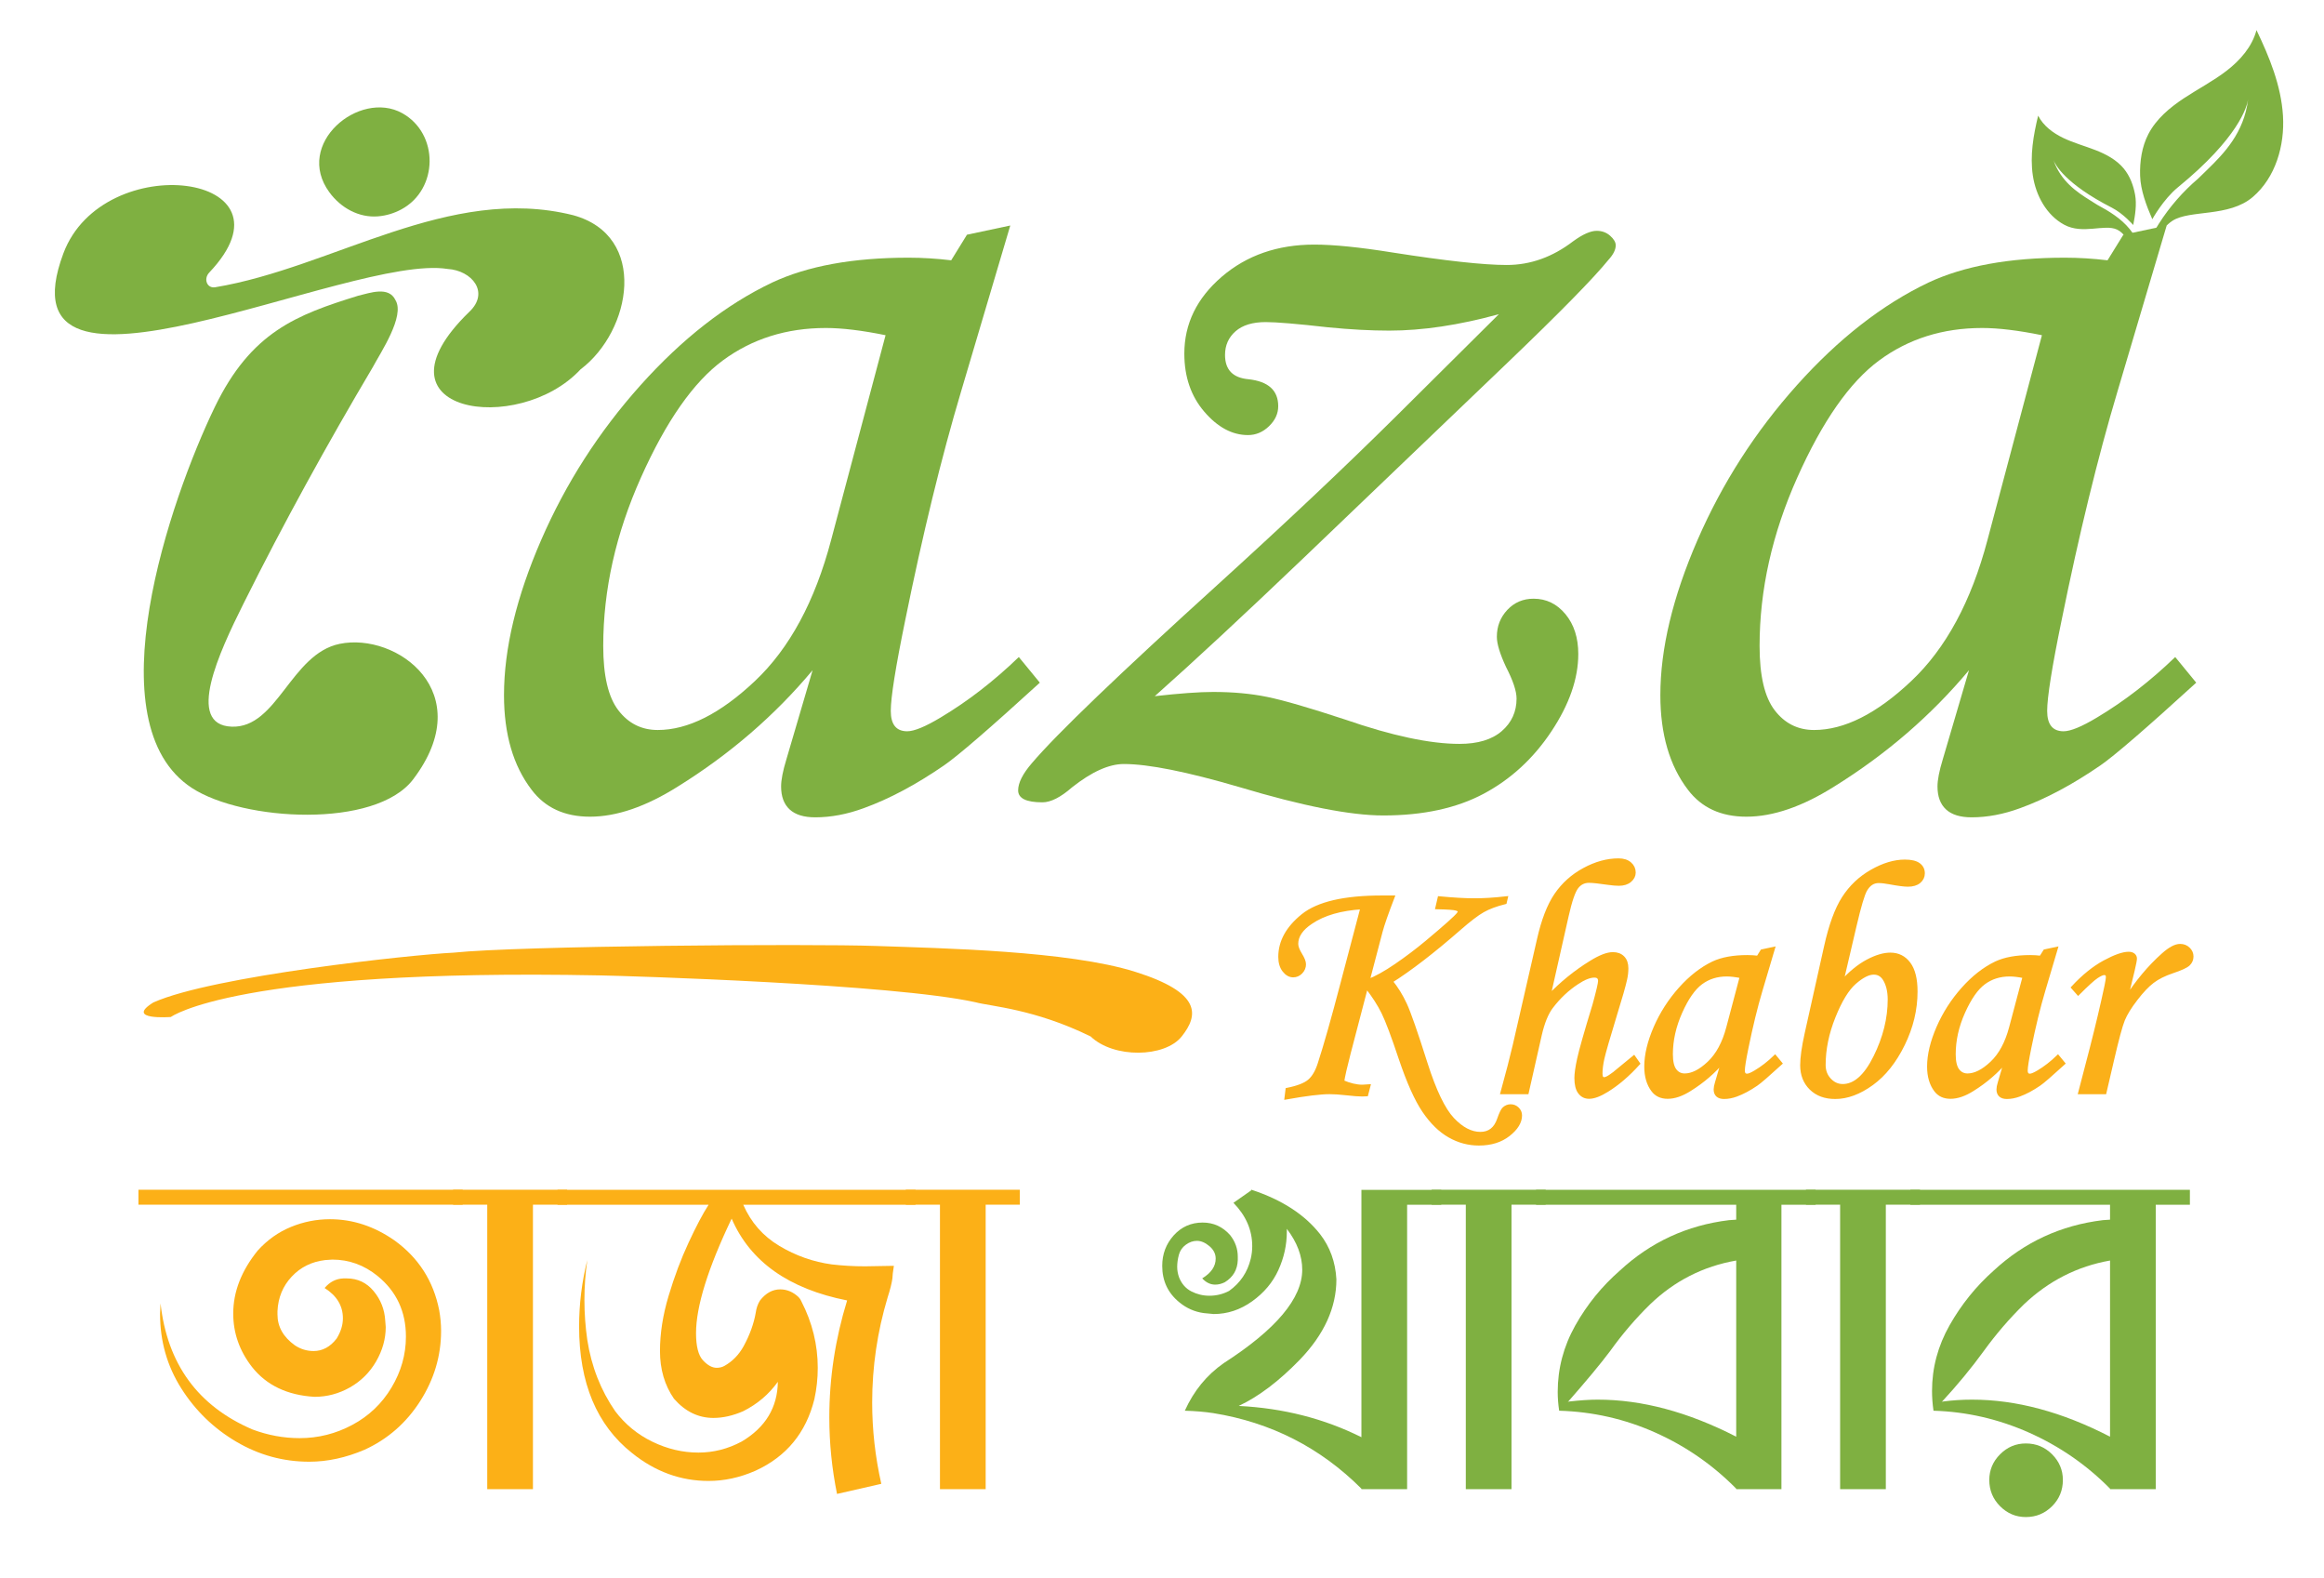
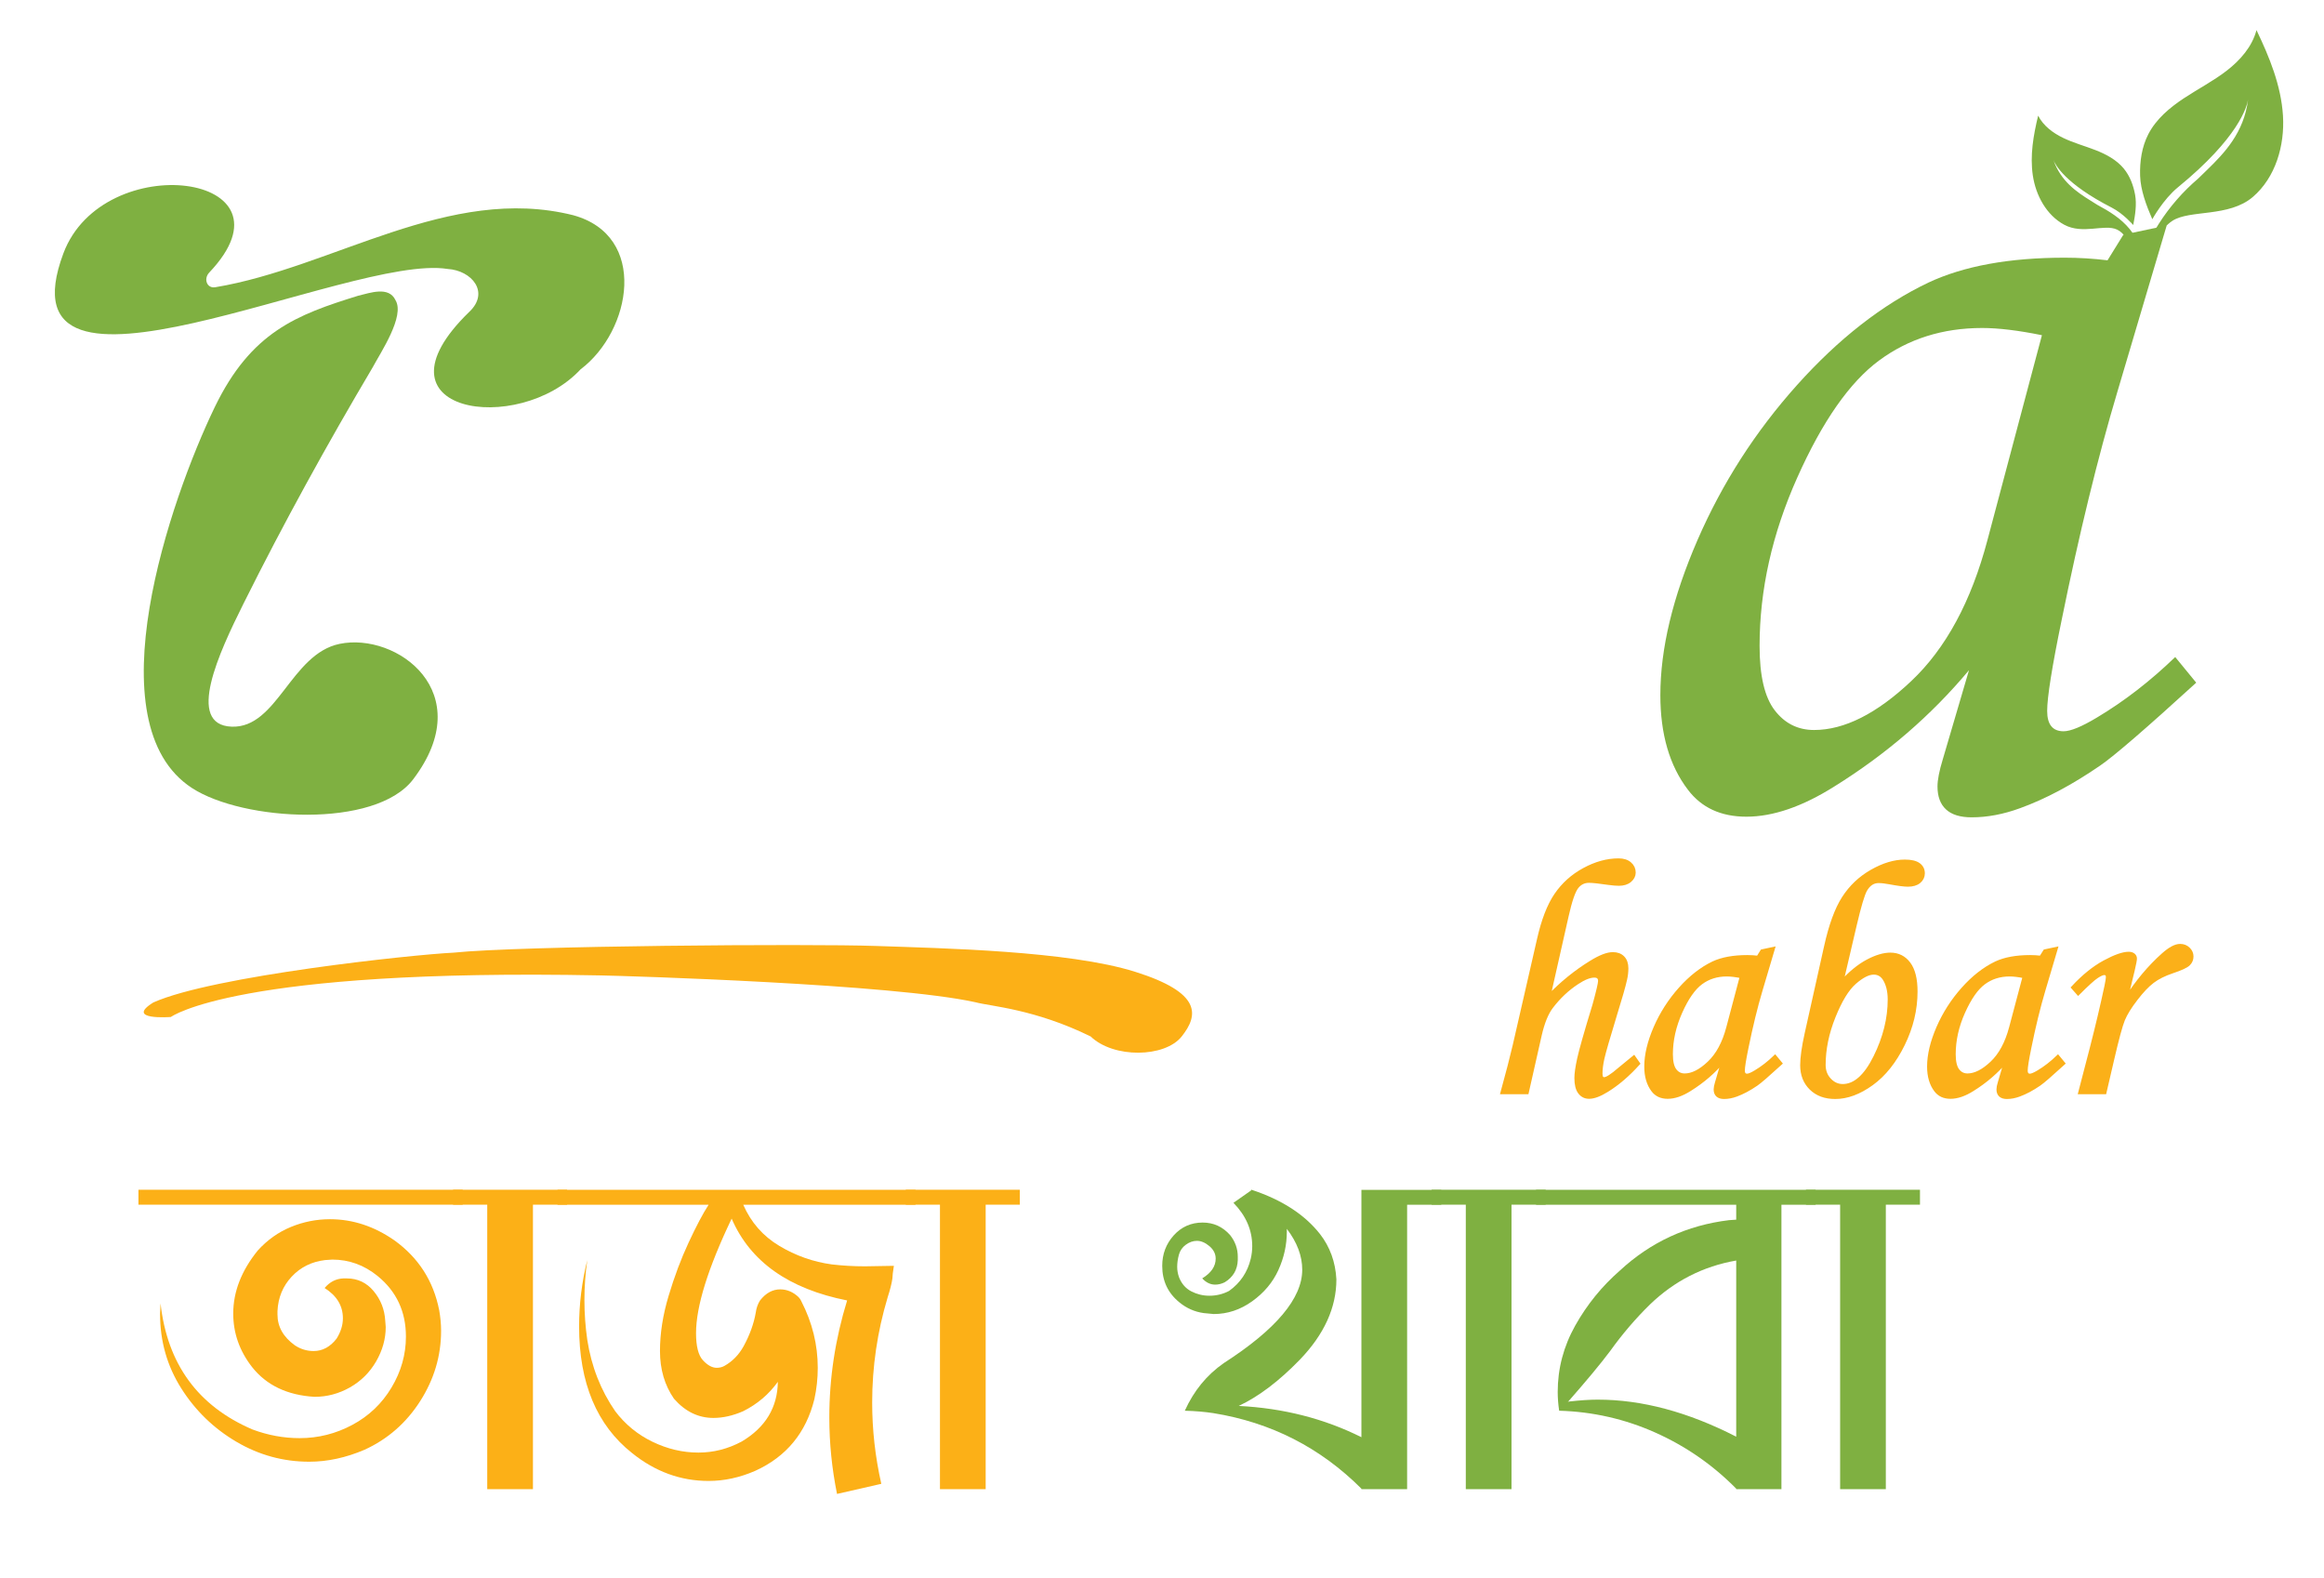
<svg xmlns="http://www.w3.org/2000/svg" id="Layer_1" x="0px" y="0px" viewBox="0 0 621.3 421.74" style="enable-background:new 0 0 621.3 421.74;" xml:space="preserve">
  <style type="text/css">	.st0{fill:#7FB041;}	.st1{fill:#FBB019;stroke:#FBB019;stroke-miterlimit:10;}	.st2{fill:#FCB017;}</style>
  <path class="st0" d="M610.33,30.89c-0.5-8.01-3.6-15.61-7.08-22.84c-1.15,4.4-4.32,8.02-7.92,10.81c-3.6,2.78-7.67,4.88-11.47,7.39 c-3.8,2.51-7.41,5.54-9.51,9.58c-1.76,3.4-2.33,7.32-2.21,11.15c0.12,3.83,1.65,7.92,3.26,11.61c0,0,2.91-5.31,6.86-8.54 C598.47,36.8,600.7,28.51,601,26.62c-1.09,8.85-6.38,14.35-10.95,18.78c-0.82,0.8-1.61,1.56-2.36,2.3 c-4.07,3.46-7.65,7.55-10.54,12.09c-1.3,2.04-2.46,4.17-3.48,6.37c-0.47,1.01-0.9,2.03-1.31,3.07c-0.12-3.32-1.18-5.76-3.03-8.03 c-2.28-2.8-5.46-4.75-8.63-6.45c-0.61-0.38-1.23-0.77-1.88-1.18c-3.63-2.26-7.88-5.13-9.85-10.79c0.46,1.18,3.07,6.32,15.62,12.73 c3.05,1.56,5.71,4.63,5.71,4.63c0.53-2.65,0.96-5.55,0.5-8.08c-0.46-2.53-1.39-5.02-3.03-7.01c-1.94-2.35-4.75-3.84-7.59-4.94 c-2.85-1.11-5.82-1.91-8.57-3.23c-2.76-1.32-5.35-3.25-6.73-5.97c-1.27,5.24-2.22,10.67-1.42,16c0.8,5.33,3.64,10.59,8.38,13.15 c4.97,2.69,10.74-0.27,14.12,1.29c3.64,1.68,5.5,8.88,4.64,13.2l0,0c-0.5,1.81-0.9,3.65-1.2,5.5c0,0.02-0.01,0.04-0.01,0.07 l2.55-1.84c0.28-1.6,0.64-3.19,1.07-4.76c0.61-2.26,1.39-4.48,2.29-6.64c0.51-1.23,1.08-2.44,1.69-3.63 c0.84-1.44,2.11-3.16,3.82-4.26c4.67-2.99,15.05-0.87,21.45-6.34C608.35,47.44,610.83,38.89,610.33,30.89z M548.89,42.54 c0.02,0.06,0.04,0.12,0.06,0.19C548.91,42.62,548.9,42.56,548.89,42.54z" />
  <g>
    <g>
-       <path class="st0" d="M258.51,62.73l11.58-2.46l-13.17,44.41c-5.27,17.67-10.24,38.04-14.92,61.09   c-2.57,12.52-3.86,20.6-3.86,24.23c0,3.63,1.46,5.44,4.39,5.44c1.87,0,4.86-1.23,8.95-3.69c7.25-4.33,14.22-9.71,20.89-16.15   l5.62,6.85c-13.34,12.17-21.89,19.55-25.63,22.12c-7.49,5.15-14.63,8.95-21.42,11.41c-4.45,1.64-8.78,2.46-12.99,2.46   c-3.04,0-5.33-0.7-6.85-2.11c-1.52-1.4-2.28-3.45-2.28-6.14c0-1.76,0.47-4.15,1.4-7.2l7.02-23.87   c-10.07,12.05-22.06,22.41-35.99,31.07c-8.54,5.38-16.39,8.08-23.52,8.08c-6.79,0-12-2.4-15.62-7.2   c-4.92-6.44-7.37-14.86-7.37-25.28c0-12.4,3.31-26.21,9.92-41.43c6.61-15.21,15.48-29.02,26.6-41.43   c11.12-12.4,22.82-21.53,35.11-27.39c9.48-4.45,21.65-6.67,36.51-6.67c3.74,0,7.55,0.24,11.41,0.7L258.51,62.73z M236.75,89.59   c-6.32-1.29-11.65-1.93-15.97-1.93c-10.53,0-19.72,2.9-27.56,8.69c-7.84,5.79-15.13,16.21-21.86,31.25   c-6.73,15.04-10.09,30.05-10.09,45.03c0,7.96,1.34,13.69,4.04,17.2c2.69,3.51,6.2,5.27,10.53,5.27c8.08,0,16.73-4.36,25.98-13.08   c9.24-8.72,16.03-21.27,20.36-37.65L236.75,89.59z" />
-       <path class="st0" d="M400.71,83.97c-10.65,2.93-20.42,4.39-29.32,4.39c-4.92,0-10.36-0.29-16.33-0.88   c-8.31-0.94-13.87-1.4-16.68-1.4c-3.51,0-6.2,0.82-8.07,2.46c-1.87,1.64-2.81,3.75-2.81,6.32c0,3.98,2.11,6.14,6.32,6.5   c5.27,0.59,7.9,2.98,7.9,7.2c0,1.99-0.82,3.77-2.46,5.35c-1.64,1.58-3.51,2.37-5.62,2.37c-4.21,0-8.1-2.08-11.67-6.23   c-3.57-4.15-5.35-9.33-5.35-15.54c0-7.96,3.33-14.8,10-20.54c6.67-5.73,14.92-8.6,24.75-8.6c5.15,0,12.11,0.7,20.89,2.11   c14.16,2.22,24.34,3.34,30.55,3.34c6.32,0,12.23-2.11,17.73-6.32c2.57-1.87,4.68-2.81,6.32-2.81c1.41,0,2.6,0.44,3.6,1.32   c0.99,0.88,1.49,1.73,1.49,2.55c0,1.17-0.64,2.46-1.93,3.87c-3.98,4.91-13.05,14.15-27.21,27.71l-54.42,52.09   c-15.92,15.2-29.14,27.48-39.67,36.83c6.67-0.75,11.88-1.13,15.62-1.13c5.27,0,10.06,0.44,14.39,1.32   c4.33,0.88,11.29,2.9,20.89,6.06c12.52,4.33,22.7,6.5,30.55,6.5c4.92,0,8.69-1.14,11.32-3.42c2.63-2.28,3.95-5.18,3.95-8.69   c0-1.99-0.94-4.8-2.81-8.43c-1.64-3.51-2.46-6.2-2.46-8.08c0-2.81,0.94-5.21,2.81-7.2c1.87-1.99,4.21-2.98,7.02-2.98   c3.39,0,6.23,1.38,8.52,4.14c2.28,2.76,3.42,6.31,3.42,10.65c0,6.57-2.4,13.47-7.2,20.69c-4.8,7.22-10.83,12.77-18.08,16.64   c-7.26,3.87-16.21,5.81-26.86,5.81c-8.78,0-21.59-2.53-38.45-7.58c-14.04-4.11-24.34-6.17-30.9-6.17c-3.98,0-8.6,2.08-13.87,6.25   c-3.04,2.66-5.68,3.99-7.9,3.99c-4.33,0-6.49-1.06-6.49-3.2c0-2.01,1.23-4.44,3.69-7.29c6.55-7.71,23.17-23.67,49.86-47.87   c18.02-16.37,33.82-31.27,47.4-44.72L400.71,83.97z" />
      <path class="st0" d="M567.66,62.73l11.58-2.46l-13.17,44.41c-5.27,17.67-10.24,38.04-14.92,61.09   c-2.58,12.52-3.86,20.6-3.86,24.23c0,3.63,1.46,5.44,4.39,5.44c1.87,0,4.86-1.23,8.95-3.69c7.25-4.33,14.22-9.71,20.89-16.15   l5.62,6.85c-13.34,12.17-21.89,19.55-25.63,22.12c-7.49,5.15-14.63,8.95-21.42,11.41c-4.45,1.64-8.78,2.46-12.99,2.46   c-3.04,0-5.33-0.7-6.85-2.11c-1.52-1.4-2.28-3.45-2.28-6.14c0-1.76,0.47-4.15,1.4-7.2l7.02-23.87   c-10.07,12.05-22.06,22.41-35.99,31.07c-8.54,5.38-16.39,8.08-23.52,8.08c-6.79,0-12-2.4-15.63-7.2   c-4.92-6.44-7.37-14.86-7.37-25.28c0-12.4,3.31-26.21,9.92-41.43c6.61-15.21,15.48-29.02,26.6-41.43   c11.12-12.4,22.82-21.53,35.11-27.39c9.48-4.45,21.65-6.67,36.51-6.67c3.74,0,7.55,0.24,11.41,0.7L567.66,62.73z M545.89,89.59   c-6.32-1.29-11.65-1.93-15.98-1.93c-10.53,0-19.72,2.9-27.56,8.69c-7.84,5.79-15.13,16.21-21.85,31.25   c-6.73,15.04-10.09,30.05-10.09,45.03c0,7.96,1.34,13.69,4.04,17.2c2.69,3.51,6.2,5.27,10.53,5.27c8.08,0,16.74-4.36,25.98-13.08   c9.24-8.72,16.03-21.27,20.36-37.65L545.89,89.59z" />
    </g>
  </g>
  <g>
    <g>
-       <path class="st1" d="M402.58,240.06l-0.26,1.1c-2.37,0.59-4.34,1.32-5.89,2.2c-1.55,0.88-3.65,2.48-6.29,4.79   c-7.02,6.13-13.12,10.83-18.32,14.11c1.5,1.85,2.77,3.91,3.83,6.2c1.06,2.29,2.89,7.55,5.5,15.78c2.35,7.36,4.74,12.32,7.17,14.9   c2.44,2.58,4.92,3.87,7.44,3.87c2.43,0,4.09-1.29,4.97-3.87c0.53-1.52,0.98-2.46,1.36-2.81c0.53-0.47,1.11-0.7,1.76-0.7   c0.7,0,1.3,0.24,1.8,0.73c0.5,0.48,0.75,1.06,0.75,1.74c0,1.76-1.04,3.46-3.12,5.1c-2.08,1.64-4.72,2.46-7.92,2.46   c-2.76,0-5.38-0.7-7.85-2.11c-2.48-1.41-4.74-3.62-6.8-6.64c-2.05-3.02-4.15-7.69-6.29-14.03c-1.99-5.98-3.54-10.08-4.62-12.29   c-1.09-2.21-2.6-4.55-4.53-7.01l-4.66,17.81c-0.94,3.61-1.53,6.19-1.76,7.74c1.99,0.85,3.78,1.27,5.37,1.27   c0.38,0,0.92-0.03,1.63-0.09l-0.57,2.2c-0.58,0.03-0.95,0.04-1.1,0.04c-0.97,0-2.34-0.1-4.13-0.31c-1.87-0.21-3.41-0.31-4.61-0.31   c-2.43,0-6.28,0.47-11.54,1.41l0.26-2.11c2.8-0.56,4.77-1.33,5.91-2.31c1.14-0.98,2.04-2.53,2.71-4.64   c1.55-4.75,3.58-11.88,6.07-21.41l5.37-20.36c-5.79,0.35-10.37,1.67-13.74,3.96c-2.61,1.73-3.91,3.66-3.91,5.8   c0,0.76,0.36,1.73,1.08,2.9c0.66,1.06,0.99,1.91,0.99,2.55c0,0.79-0.29,1.49-0.87,2.09c-0.58,0.6-1.27,0.9-2.05,0.9   c-0.9,0-1.71-0.45-2.42-1.36c-0.71-0.91-1.07-2.11-1.07-3.61c0-4.07,2.03-7.74,6.08-11.01c4.06-3.27,11.1-4.9,21.14-4.9h2.85   c-1.61,4.19-2.67,7.22-3.17,9.09l-3.5,13.33c2.17-0.82,4.7-2.22,7.59-4.2c2.89-1.98,5.67-4.08,8.34-6.31   c4.9-4.1,7.69-6.59,8.36-7.47c0.21-0.29,0.31-0.54,0.31-0.75c0-0.23-0.3-0.45-0.9-0.64c-0.6-0.19-2.29-0.31-5.08-0.37l0.57-2.46   c3.75,0.35,6.83,0.53,9.23,0.53C396.51,240.59,399.36,240.42,402.58,240.06z" />
      <path class="st1" d="M436.79,282.62l1.14,1.63c-2.7,2.99-5.47,5.36-8.31,7.12c-1.93,1.2-3.53,1.8-4.79,1.8   c-1.03,0-1.85-0.41-2.48-1.23c-0.63-0.82-0.95-2.09-0.95-3.82c0-1.17,0.24-2.88,0.73-5.12c0.48-2.24,1.85-7.06,4.11-14.44   c1-3.63,1.49-5.76,1.49-6.37c0-0.94-0.5-1.41-1.5-1.41c-1.24,0-2.78,0.61-4.63,1.84c-2.59,1.7-4.88,3.86-6.88,6.49   c-1.27,1.68-2.28,4.18-3.04,7.48l-3.47,15.35h-6.55c1.41-5.12,2.49-9.31,3.25-12.56l6.46-28.19c1.17-5.21,2.72-9.22,4.64-12.03   c1.92-2.81,4.42-5.06,7.52-6.73c3.09-1.68,6.15-2.52,9.17-2.52c1.26,0,2.26,0.31,2.99,0.94c0.73,0.62,1.1,1.41,1.1,2.36   c0,0.8-0.36,1.51-1.08,2.12c-0.72,0.61-1.7,0.91-2.93,0.91c-0.71,0-1.62-0.08-2.73-0.23c-2.52-0.37-4.27-0.56-5.24-0.56   c-1.35,0-2.45,0.54-3.3,1.63c-0.85,1.09-1.73,3.65-2.64,7.69l-4.9,21.7c3.49-3.66,7.29-6.74,11.4-9.26   c2.41-1.49,4.34-2.24,5.81-2.24c1.14,0,2.04,0.34,2.68,1.01c0.65,0.67,0.97,1.61,0.97,2.82c0,1-0.12,1.99-0.35,2.99   c-0.38,1.73-1.28,4.87-2.69,9.41c-1.91,6.27-3.04,10.17-3.37,11.69c-0.34,1.52-0.51,2.89-0.51,4.09c0,0.47,0.08,0.82,0.24,1.06   c0.16,0.24,0.4,0.35,0.72,0.35c0.7,0,2.02-0.84,3.96-2.51C433.91,284.97,435.23,283.88,436.79,282.62z" />
      <path class="st1" d="M471.08,254.22l2.9-0.62l-3.3,11.12c-1.32,4.43-2.56,9.53-3.74,15.3c-0.64,3.14-0.97,5.16-0.97,6.07   c0,0.91,0.37,1.36,1.1,1.36c0.47,0,1.22-0.31,2.24-0.92c1.82-1.08,3.56-2.43,5.23-4.04l1.41,1.71c-3.34,3.05-5.48,4.9-6.42,5.54   c-1.88,1.29-3.67,2.24-5.36,2.86c-1.12,0.41-2.2,0.62-3.25,0.62c-0.76,0-1.33-0.18-1.72-0.53c-0.38-0.35-0.57-0.86-0.57-1.54   c0-0.44,0.12-1.04,0.35-1.8l1.76-5.98c-2.52,3.02-5.53,5.61-9.01,7.78c-2.14,1.35-4.1,2.02-5.89,2.02c-1.7,0-3.01-0.6-3.91-1.8   c-1.23-1.61-1.85-3.72-1.85-6.33c0-3.11,0.83-6.57,2.48-10.38c1.66-3.81,3.88-7.27,6.66-10.38c2.78-3.11,5.72-5.39,8.79-6.86   c2.37-1.11,5.42-1.67,9.14-1.67c0.94,0,1.89,0.06,2.86,0.18L471.08,254.22z M465.63,260.95c-1.58-0.32-2.92-0.48-4-0.48   c-2.64,0-4.94,0.73-6.9,2.18c-1.96,1.45-3.79,4.06-5.47,7.83c-1.68,3.77-2.53,7.53-2.53,11.28c0,1.99,0.34,3.43,1.01,4.31   c0.67,0.88,1.55,1.32,2.64,1.32c2.02,0,4.19-1.09,6.51-3.28c2.31-2.18,4.02-5.33,5.1-9.43L465.63,260.95z" />
      <path class="st1" d="M492.27,262.66c2.37-2.61,4.71-4.52,7.01-5.74c2.3-1.22,4.33-1.82,6.09-1.82c2.05,0,3.69,0.82,4.92,2.46   c1.23,1.64,1.85,4.12,1.85,7.43c0,4.81-1.13,9.51-3.38,14.11c-2.26,4.6-5.05,8.1-8.38,10.51c-3.33,2.4-6.57,3.61-9.74,3.61   c-2.7,0-4.85-0.79-6.46-2.37c-1.61-1.58-2.42-3.63-2.42-6.15c0-2.02,0.39-4.84,1.19-8.44l5.19-23.26   c1.26-5.69,2.84-10.02,4.75-12.99c1.91-2.97,4.41-5.35,7.52-7.12c3.11-1.77,6.05-2.66,8.84-2.66c1.67,0,2.89,0.29,3.67,0.86   c0.78,0.57,1.17,1.34,1.17,2.31c0,0.88-0.35,1.61-1.06,2.2c-0.71,0.59-1.7,0.88-2.99,0.88c-0.97,0-2.64-0.22-5.01-0.66   c-1.06-0.2-1.99-0.31-2.82-0.31c-1.47,0-2.66,0.79-3.56,2.37c-0.67,1.23-1.6,4.35-2.77,9.36L492.27,262.66z M500.93,259.98   c-1.44,0-3.14,0.86-5.12,2.59c-1.98,1.73-3.85,4.79-5.6,9.17c-1.76,4.38-2.64,8.68-2.64,12.9c0,1.58,0.51,2.91,1.52,3.98   c1.01,1.07,2.19,1.6,3.54,1.6c3.25,0,6.15-2.57,8.7-7.72c2.55-5.14,3.83-10.27,3.83-15.37c0-2.31-0.48-4.21-1.45-5.67   C503.02,260.48,502.1,259.98,500.93,259.98z" />
      <path class="st1" d="M546.7,254.22l2.9-0.62l-3.3,11.12c-1.32,4.43-2.57,9.53-3.74,15.3c-0.64,3.14-0.97,5.16-0.97,6.07   c0,0.91,0.37,1.36,1.1,1.36c0.47,0,1.21-0.31,2.24-0.92c1.82-1.08,3.56-2.43,5.23-4.04l1.41,1.71c-3.34,3.05-5.48,4.9-6.42,5.54   c-1.88,1.29-3.67,2.24-5.37,2.86c-1.11,0.41-2.2,0.62-3.25,0.62c-0.77,0-1.33-0.18-1.72-0.53c-0.38-0.35-0.57-0.86-0.57-1.54   c0-0.44,0.11-1.04,0.35-1.8l1.76-5.98c-2.52,3.02-5.53,5.61-9.01,7.78c-2.14,1.35-4.1,2.02-5.89,2.02c-1.7,0-3-0.6-3.91-1.8   c-1.23-1.61-1.85-3.72-1.85-6.33c0-3.11,0.83-6.57,2.48-10.38c1.66-3.81,3.88-7.27,6.66-10.38c2.78-3.11,5.72-5.39,8.79-6.86   c2.38-1.11,5.42-1.67,9.14-1.67c0.94,0,1.89,0.06,2.86,0.18L546.7,254.22z M541.25,260.95c-1.58-0.32-2.92-0.48-4-0.48   c-2.64,0-4.94,0.73-6.9,2.18c-1.97,1.45-3.79,4.06-5.48,7.83c-1.69,3.77-2.53,7.53-2.53,11.28c0,1.99,0.34,3.43,1.01,4.31   c0.67,0.88,1.55,1.32,2.64,1.32c2.02,0,4.19-1.09,6.51-3.28c2.31-2.18,4.01-5.33,5.1-9.43L541.25,260.95z" />
      <path class="st1" d="M562.66,291.94h-6.55l3.08-11.83c1.49-5.8,2.8-11.31,3.91-16.53c0.26-1.29,0.39-2.09,0.39-2.42   c0-0.7-0.32-1.06-0.97-1.06c-0.44,0-1.11,0.3-2.02,0.9c-0.91,0.6-2.55,2.09-4.92,4.46l-1.36-1.54c2.81-3.02,5.62-5.28,8.42-6.79   c2.8-1.51,4.94-2.26,6.44-2.26c0.53,0,0.94,0.13,1.25,0.37c0.31,0.25,0.46,0.57,0.46,0.95c0,0.38-0.19,1.4-0.58,3.05l-1.91,7.91   c2.97-4.68,6.31-8.68,10.04-12c1.79-1.59,3.29-2.38,4.49-2.38c0.88,0,1.62,0.29,2.2,0.86c0.59,0.57,0.88,1.24,0.88,2   c0,0.79-0.29,1.47-0.86,2.02c-0.57,0.56-2,1.22-4.28,1.98c-2.17,0.73-3.93,1.61-5.29,2.64c-1.36,1.03-2.86,2.59-4.48,4.71   c-1.63,2.11-2.76,3.95-3.41,5.52c-0.65,1.57-1.63,5.21-2.95,10.92L562.66,291.94z" />
    </g>
  </g>
  <g>
    <g>
      <path class="st0" d="M153.21,57.51c-33.18-8.29-64.13,14.02-95.67,19.26c-2.25,0.37-3.18-2.27-1.6-3.93   c25.19-26.52-28.39-33.47-39-5.11c-18.06,48.3,76.53-0.07,102.72,4.15c6.47,0.39,11.41,6.26,5.72,11.54   c-27.66,26.91,13.16,33.23,29.82,15.3C168.86,88.43,173.39,63.01,153.21,57.51z" />
-       <path class="st0" d="M101.08,57.82c2.19-0.18,4.31-0.83,6.22-1.86c9.96-5.37,10.11-20.26,0.2-25.73   c-11.44-6.31-28.97,8.2-19.43,21.18C91.11,55.56,95.94,58.25,101.08,57.82z" />
      <path class="st0" d="M99.62,98.2c2.15-4.02,8.7-13.73,6.11-17.98c-1.79-3.81-6.8-1.93-9.95-1.19   c-16.47,5.1-28.65,9.65-38.39,29.82c-11.87,24.59-32.58,84.54-6.05,101.77c13.64,8.86,49.04,10.92,59.11-2.33   c17.69-23.27-4.39-39.36-19.66-36.21c-13.06,2.7-16.65,22.59-28.86,22.13c-12.38-0.47-3.37-19.78,3.17-32.89   C75.81,139.84,87.4,118.82,99.62,98.2z" />
    </g>
  </g>
  <path class="st2" d="M45.68,271.8c0,0,17.45-13.04,114.79-11.11c7.59,0.14,78.16,2.28,100.3,7.17c4.04,1.1,15.76,1.76,30.8,9.14 c6.14,5.9,19.83,5.69,24.35,0c4.52-5.69,5.42-11.66-12.45-17.28c-17.87-5.62-51.53-6.28-69.26-6.9s-95.26-0.07-112.99,1.79 c-10.92,0.52-64.36,6.21-80.23,13.31C33.19,272.76,45.68,271.8,45.68,271.8z" />
  <g>
    <path class="st2" d="M123.7,321.97H37.01v-3.99h86.69V321.97z M82.67,390.66c-6.95,0-13.44-1.78-19.49-5.34  c-6.04-3.56-10.96-8.32-14.73-14.28c-3.77-5.96-5.66-12.58-5.66-19.87l0.13-2.83c1.8,16.21,9.99,27.44,24.57,33.7  c4.12,1.54,8.32,2.32,12.61,2.32c4.97,0,9.67-1.18,14.08-3.54c4.42-2.36,7.91-5.68,10.48-9.97c2.57-4.29,3.86-8.83,3.86-13.63  c0-6.69-2.53-12.09-7.59-16.21c-3.6-2.91-7.63-4.37-12.09-4.37l-1.93,0.13c-3.6,0.43-6.58,1.91-8.94,4.44  c-2.36,2.53-3.62,5.59-3.79,9.2v0.9c0,3.26,1.54,6,4.63,8.23c1.54,1.03,3.22,1.54,5.02,1.54c2.4,0,4.46-1.11,6.17-3.34  c1.11-1.8,1.67-3.6,1.67-5.4c0-3.34-1.63-6.05-4.89-8.1c1.37-1.63,3.04-2.49,5.02-2.57h0.9c2.91,0,5.32,1.14,7.2,3.41  c1.89,2.27,2.92,4.91,3.09,7.91l0.13,1.67c0,3.17-0.86,6.24-2.57,9.2c-1.72,2.96-4.05,5.27-7.01,6.95  c-2.96,1.67-6.11,2.51-9.45,2.51c-7.29-0.43-12.86-3.09-16.72-7.98c-3.34-4.29-5.02-9.05-5.02-14.28c0-5.83,2.19-11.45,6.56-16.85  c2.57-2.83,5.53-4.93,8.88-6.3c3.34-1.37,6.82-2.06,10.42-2.06c6.09,0,11.83,1.89,17.24,5.66c6.43,4.63,10.42,10.85,11.96,18.65  c0.34,1.89,0.51,3.73,0.51,5.53c0,6.69-1.87,12.95-5.59,18.78c-3.73,5.83-8.68,10.16-14.86,12.99  C92.48,389.59,87.55,390.66,82.67,390.66z" />
    <path class="st2" d="M142.48,397.99h-12.22v-76.02h-9.13v-3.99h30.48v3.99h-9.13V397.99z" />
    <path class="st2" d="M223.77,399.27c-1.37-6.77-2.06-13.59-2.06-20.45c0-10.55,1.59-20.97,4.76-31.26  c-15.61-3.09-25.9-10.37-30.87-21.87c-6.35,13.29-9.52,23.5-9.52,30.61c0,3.52,0.62,5.94,1.86,7.27c1.24,1.33,2.46,1.99,3.67,1.99  c0.77,0,1.46-0.17,2.06-0.51c2.14-1.2,3.86-2.96,5.14-5.27c1.63-3,2.7-5.96,3.22-8.88c0.17-1.29,0.56-2.4,1.16-3.34  c1.54-1.97,3.34-2.96,5.4-2.96c1.8,0,3.43,0.69,4.89,2.06c0.34,0.34,0.6,0.73,0.77,1.16c2.91,5.66,4.37,11.58,4.37,17.75  c0,2.83-0.3,5.62-0.9,8.36c-2.23,9-7.5,15.39-15.82,19.17c-4.12,1.8-8.28,2.7-12.48,2.7c-7.46,0-14.28-2.49-20.45-7.46  c-9.43-7.46-14.15-18.74-14.15-33.83c0-6,0.73-11.92,2.19-17.75c-0.51,3.52-0.77,7.07-0.77,10.68s0.26,7.16,0.77,10.68  c1.11,7.12,3.6,13.46,7.46,19.04c2.66,3.52,5.98,6.24,9.97,8.17c3.99,1.93,8.08,2.89,12.28,2.89c4.03,0,7.89-0.98,11.58-2.96  c6.34-3.77,9.56-9.09,9.65-15.95c-2.4,3.34-5.49,5.96-9.26,7.85c-2.75,1.2-5.4,1.8-7.97,1.8c-4.03,0-7.55-1.71-10.55-5.15  c-2.49-3.6-3.73-7.85-3.73-12.73c0-4.71,0.77-9.65,2.32-14.79c1.54-5.14,3.32-9.88,5.34-14.21c2.01-4.33,3.79-7.7,5.34-10.1h-40.39  v-3.99h95.7v3.99h-46.05c2.06,4.72,5.27,8.38,9.65,11c4.37,2.62,9.05,4.27,14.02,4.95c2.91,0.34,5.87,0.51,8.88,0.51l7.72-0.13  c-0.26,1.63-0.39,2.75-0.39,3.34c-0.17,1.29-0.6,3-1.29,5.14c-2.75,9.18-4.12,18.52-4.12,28.04c0,7.29,0.81,14.53,2.44,21.74  L223.77,399.27z" />
    <path class="st2" d="M263.51,397.99h-12.22v-76.02h-9.13v-3.99h30.48v3.99h-9.13V397.99z" />
    <path class="st0" d="M376.18,397.99h-12.22v-0.13c-10.98-10.97-24.18-17.71-39.62-20.19c-2.23-0.34-4.76-0.56-7.59-0.64  c2.4-5.32,5.87-9.56,10.42-12.73c13.98-9,20.97-17.32,20.97-24.95c0-3.69-1.37-7.33-4.12-10.93v0.77c0,3.52-0.75,6.93-2.25,10.23  c-1.5,3.3-3.84,6.09-7.01,8.36c-3.17,2.27-6.6,3.41-10.29,3.41l-2.7-0.26c-2.4-0.34-4.55-1.29-6.43-2.83  c-3.09-2.49-4.63-5.74-4.63-9.78c0-3.17,1.03-5.89,3.09-8.17c2.06-2.27,4.63-3.41,7.72-3.41c2.91,0,5.36,1.12,7.33,3.34  c1.37,1.72,2.06,3.65,2.06,5.79v0.9c-0.09,2.57-1.24,4.55-3.47,5.92c-0.86,0.43-1.72,0.64-2.57,0.64c-1.29,0-2.44-0.56-3.47-1.67  c2.4-1.46,3.6-3.22,3.6-5.27c0-1.29-0.56-2.4-1.67-3.34c-1.12-0.94-2.23-1.42-3.34-1.42c-1.03,0-2.02,0.34-2.96,1.03  c-0.95,0.69-1.57,1.59-1.87,2.7c-0.3,1.12-0.45,2.19-0.45,3.22c0,0.94,0.17,1.89,0.51,2.83c0.69,1.72,1.78,2.96,3.28,3.73  c1.5,0.77,3.11,1.16,4.82,1.16c1.88,0,3.64-0.43,5.27-1.29c3-2.14,4.93-5.02,5.79-8.62c0.26-1.11,0.39-2.23,0.39-3.34  c0-4.29-1.67-8.15-5.02-11.58l4.76-3.34c0-0.08-0.04-0.13-0.13-0.13h0.26c8.06,2.66,14.15,6.6,18.26,11.83  c2.66,3.43,4.12,7.46,4.37,12.09c0,7.55-3.26,14.71-9.78,21.48c-5.58,5.75-11.02,9.86-16.33,12.35c11.92,0.6,22.85,3.39,32.8,8.36  v-66.11h21.35v3.99h-9.13V397.99z" />
    <path class="st0" d="M404.09,397.99h-12.22v-76.02h-9.13v-3.99h30.48v3.99h-9.13V397.99z" />
    <path class="st0" d="M476.25,397.99h-12.09v-0.13c-6.26-6.34-13.46-11.34-21.61-14.98c-8.15-3.64-16.72-5.59-25.72-5.85  c-0.26-1.71-0.39-3.39-0.39-5.02c0-6.26,1.56-12.17,4.69-17.75c3.13-5.57,7.09-10.46,11.9-14.66c8.23-7.63,17.96-12.13,29.2-13.5  l1.93-0.13v-3.99h-53.51v-3.99h74.73v3.99h-9.13V397.99z M464.16,383.97v-47.08c-8.83,1.54-16.51,5.45-23.02,11.71  c-3.86,3.77-7.42,7.93-10.68,12.48c-2.57,3.43-6.35,7.97-11.32,13.63l0.26-0.13c3-0.34,5.57-0.51,7.72-0.51  C438.95,374.06,451.3,377.37,464.16,383.97z" />
    <path class="st0" d="M504.16,397.99h-12.22v-76.02h-9.13v-3.99h30.48v3.99h-9.13V397.99z" />
-     <path class="st0" d="M576.32,397.99H564.1v-0.13c-6.26-6.34-13.49-11.34-21.67-14.98c-8.19-3.64-16.7-5.59-25.53-5.85  c-0.26-1.8-0.39-3.56-0.39-5.27c0-6.17,1.56-12.03,4.69-17.56c3.13-5.53,7.05-10.4,11.77-14.6c8.23-7.63,17.96-12.13,29.2-13.5  l1.93-0.13v-3.99h-53.38v-3.99h74.73v3.99h-9.13V397.99z M564.1,383.97v-47.08c-8.75,1.54-16.42,5.45-23.02,11.71  c-3.86,3.77-7.44,7.93-10.74,12.48c-3.3,4.55-7.05,9.09-11.25,13.63l0.26-0.13c2.57-0.34,5.19-0.51,7.85-0.51  C539.02,374.06,551.32,377.37,564.1,383.97z M541.59,405.45c-2.66,0-4.95-0.96-6.88-2.89c-1.93-1.93-2.89-4.27-2.89-7.01  c0-2.66,0.96-4.95,2.89-6.88s4.22-2.89,6.88-2.89c2.74,0,5.08,0.96,7.01,2.89c1.93,1.93,2.89,4.22,2.89,6.88  c0,2.74-0.96,5.08-2.89,7.01C546.67,404.48,544.33,405.45,541.59,405.45z" />
  </g>
</svg>